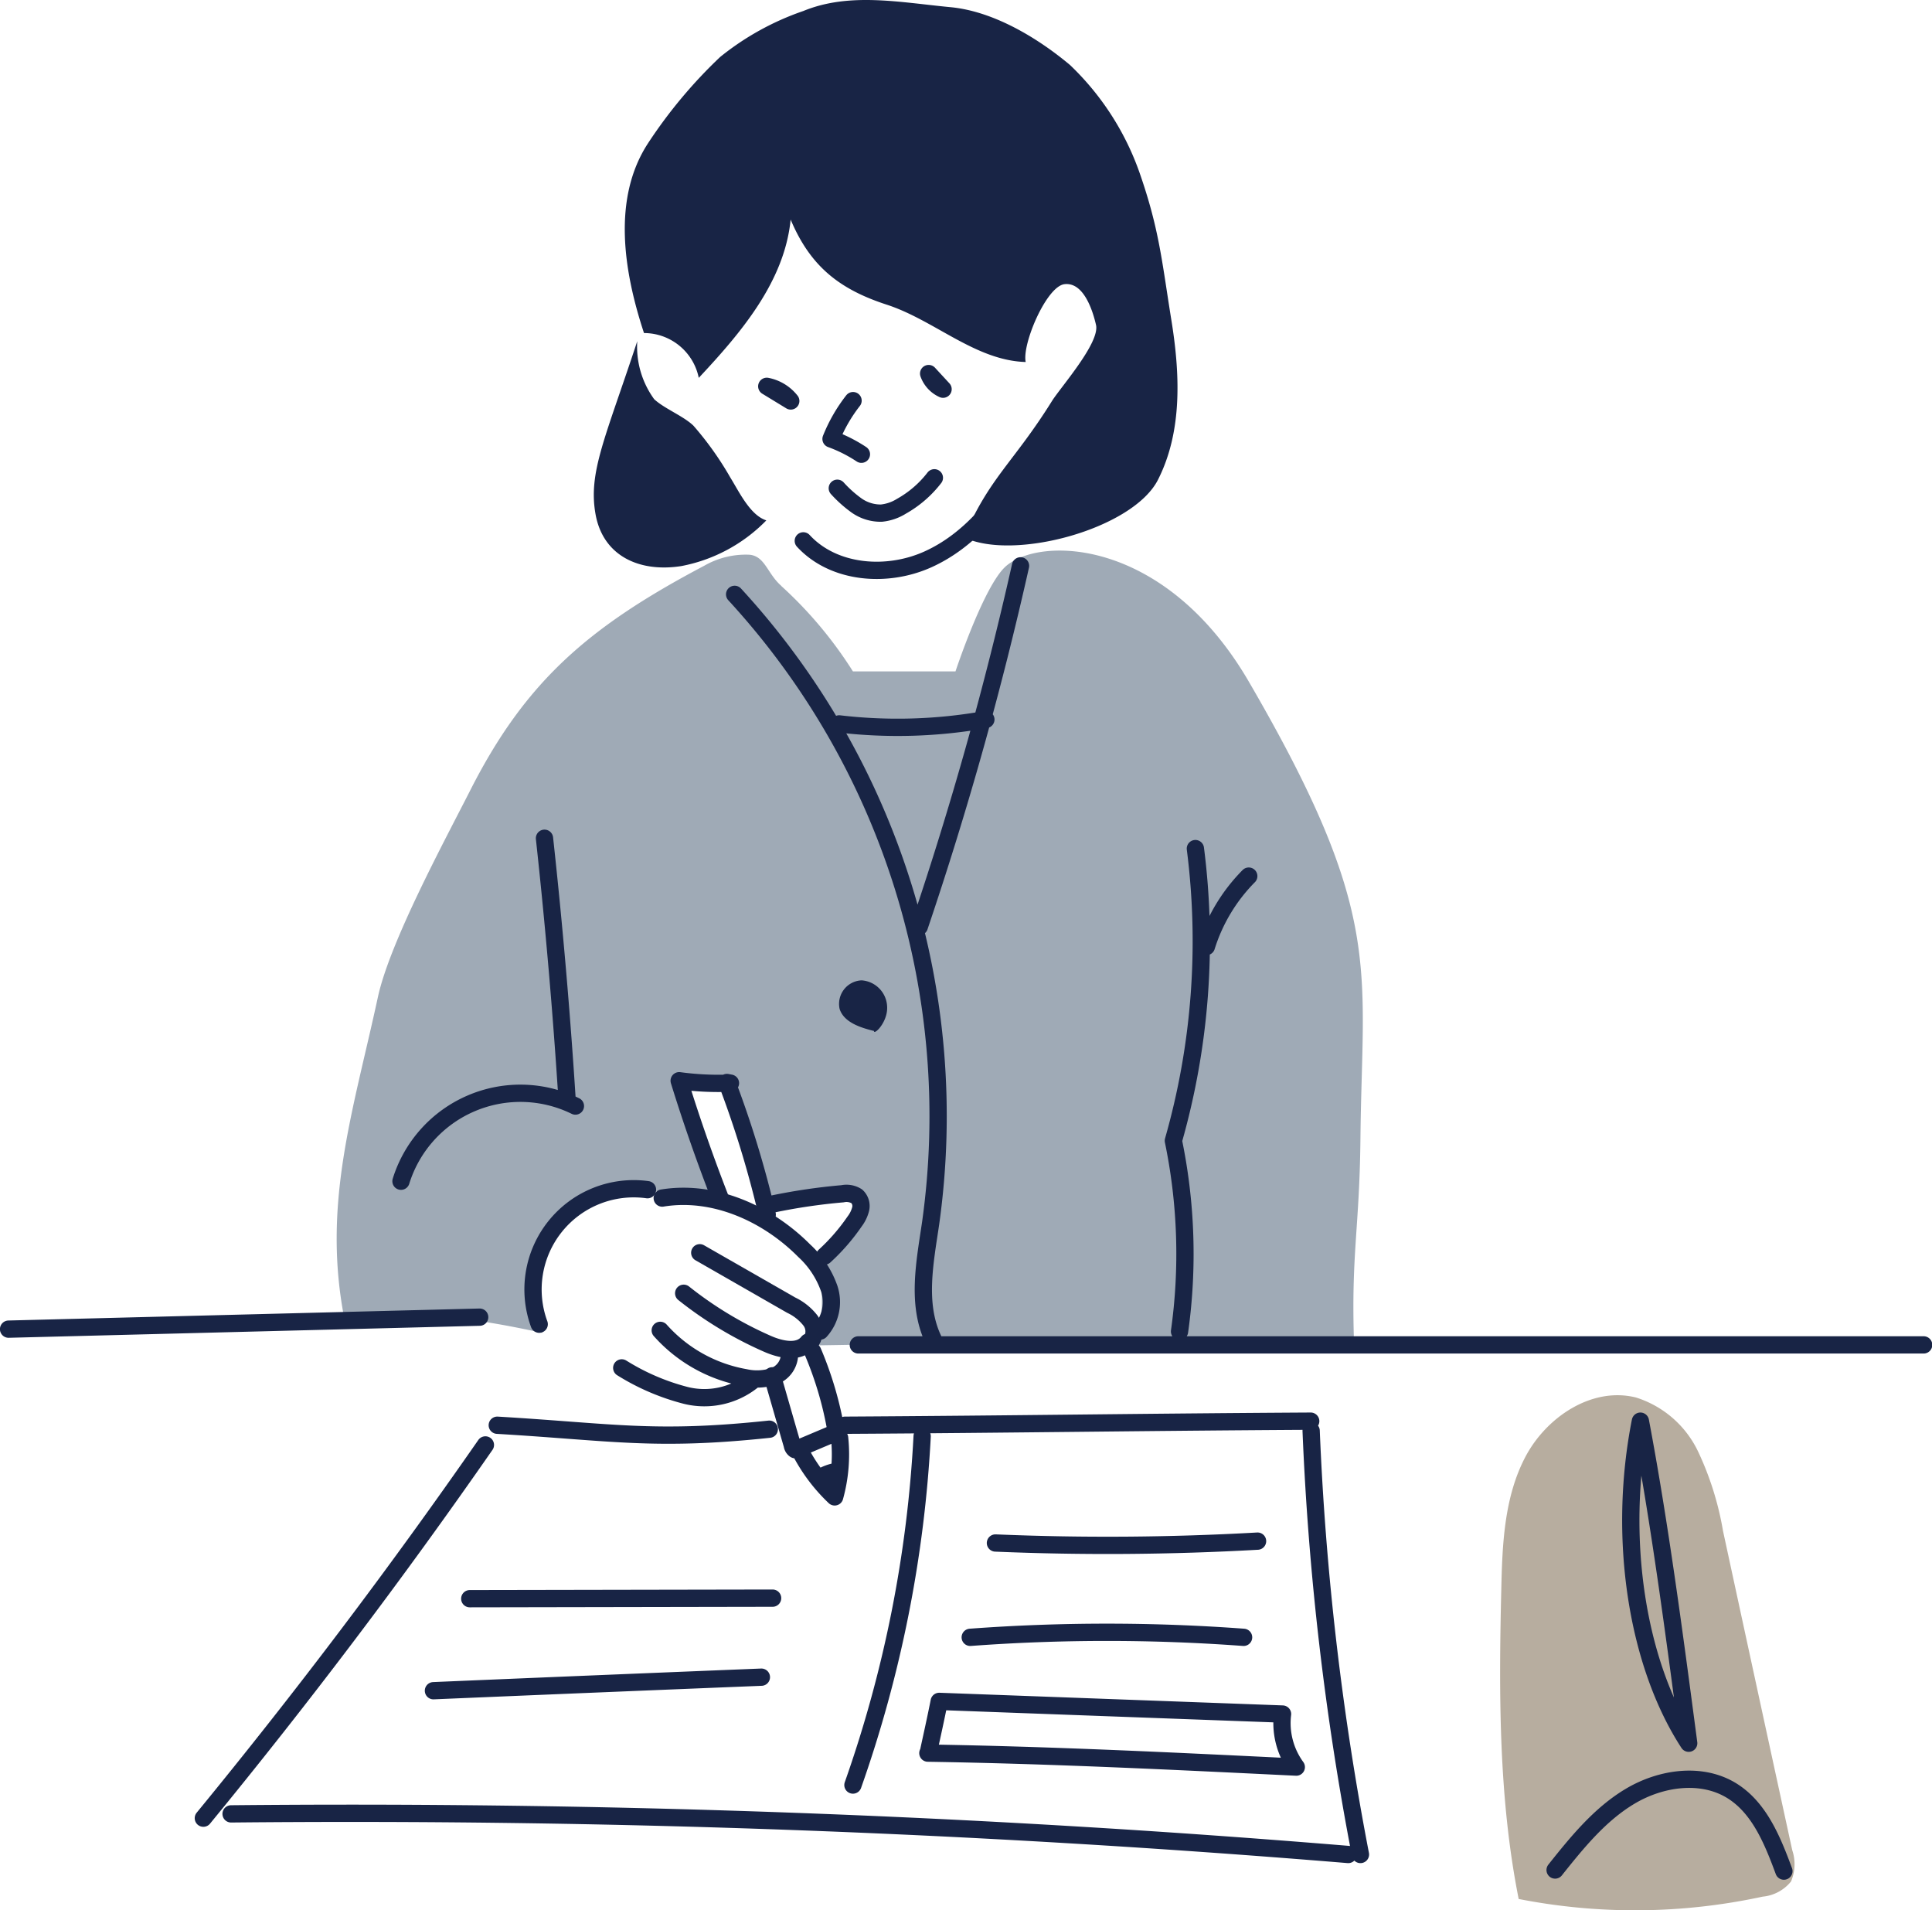
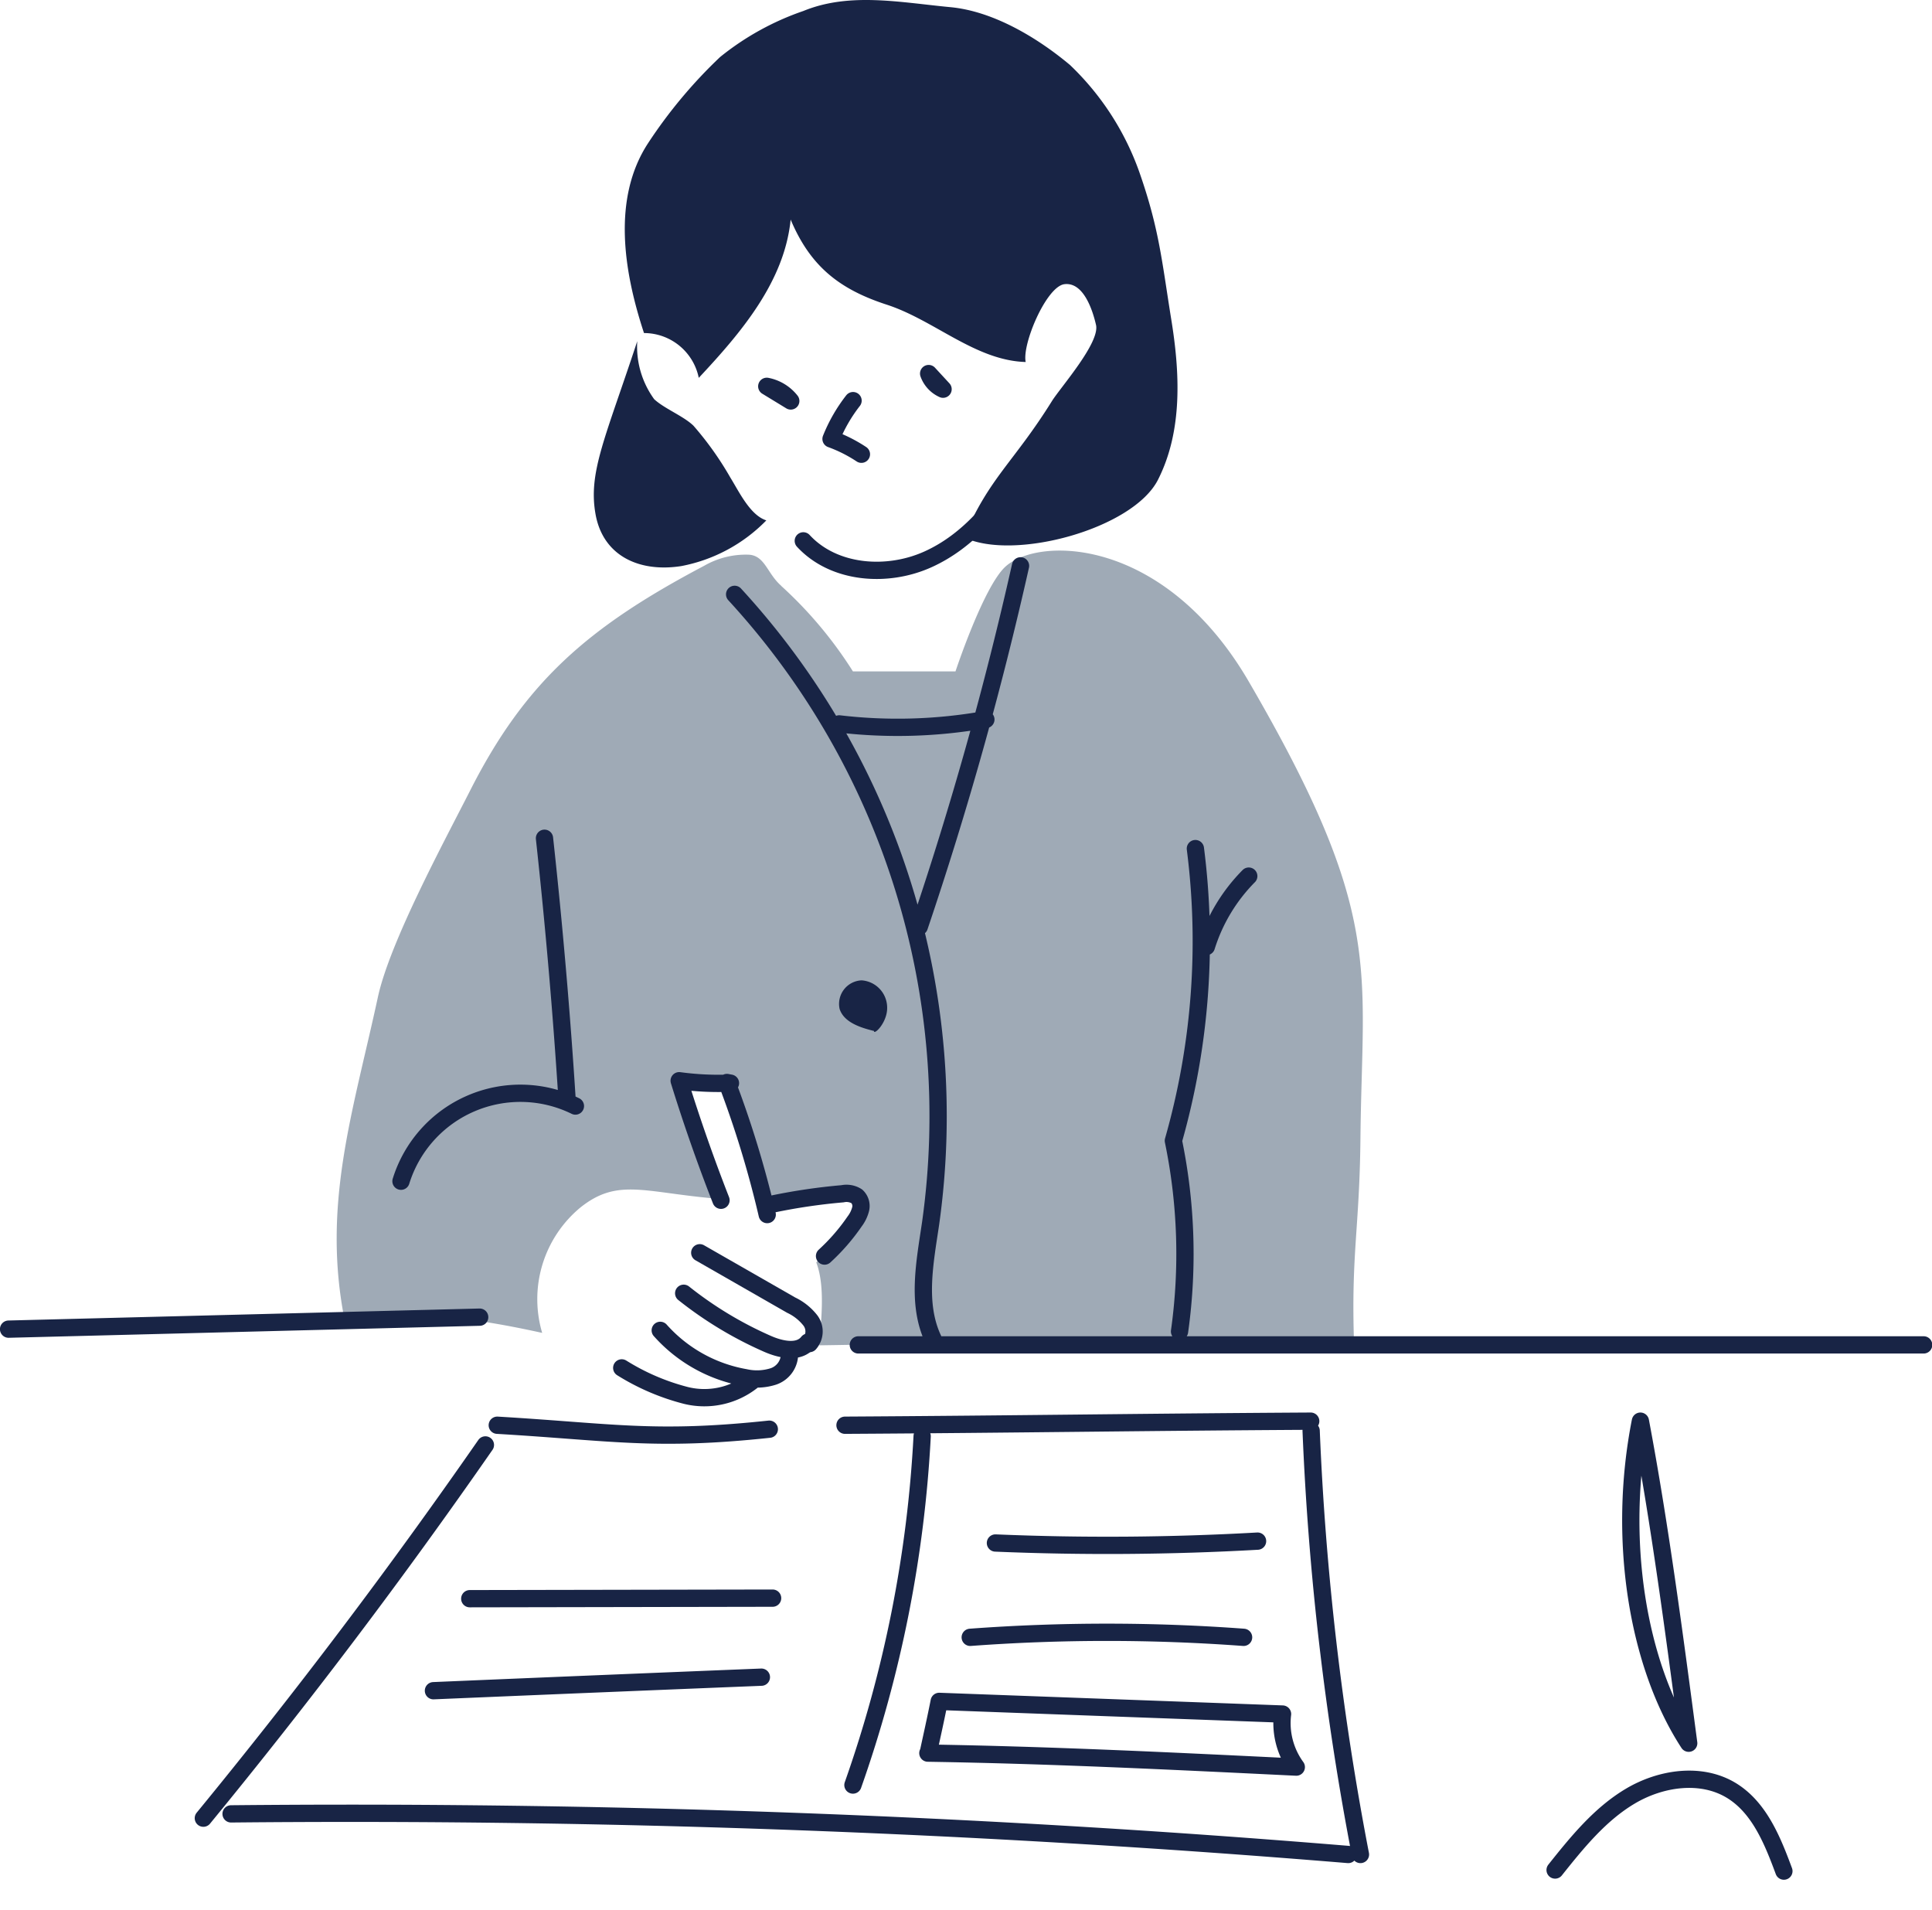
<svg xmlns="http://www.w3.org/2000/svg" viewBox="0 0 175.57 173.56">
  <defs>
    <style>.cls-1{fill:#182445}.cls-4{fill:none;stroke:#182445;stroke-linecap:round;stroke-linejoin:round;stroke-width:1.57px}</style>
  </defs>
  <g id="レイヤー_2" data-name="レイヤー 2">
    <g id="image">
      <path class="cls-1" d="M58.5 30.26a5.08 5.08 0 015 4.07c3.86-4.12 7.79-8.75 8.35-14.38 1.77 4.21 4.39 6.32 8.73 7.73s8.06 5.08 12.63 5.21c-.35-1.61 1.88-6.87 3.52-7.07s2.5 2.09 2.87 3.7-3.18 5.62-4 6.91c-3.46 5.56-5.74 7-8 12.39 4.51 2.18 15.36-.76 17.63-5.23s2-9.79 1.18-14.74c-.84-5.26-1.09-8.09-2.84-13.12a24.94 24.94 0 00-6.34-9.83c-3-2.51-7-4.89-10.87-5.25C81.8.22 77.22-.73 73 1a24.86 24.86 0 00-7.56 4.18 44.12 44.12 0 00-6.58 7.88c-3.23 5-2.19 11.58-.34 17.19zm-.59.74a8.11 8.11 0 001.54 5.27c.91.85 2.68 1.54 3.57 2.41a29.1 29.1 0 013.35 4.71c.81 1.31 1.8 3.42 3.27 3.89a14.6 14.6 0 01-7.72 4.15c-3.81.6-7.12-.91-7.8-4.71S55 39.83 57.91 31z" />
      <path d="M71 53.24A37.57 37.57 0 0177.51 61h9.32s2.54-7.68 4.53-9.51c3.06-2.81 14.48-2.68 22.12 10.43 12.32 21.17 10.31 25.89 10.15 41.46-.08 8.29-.86 10.44-.58 18.74-16-.77-32.55-.12-48.59.11.14-2.19.56-5.32-.28-7.53l3.12-3.74a2 2 0 00.58-1.14 1.34 1.34 0 00-1-1.21 4 4 0 00-1.68 0c-1.72.26-3.43.52-5.15.71a5.2 5.2 0 00-1.7-3.74 7.9 7.9 0 01-1.58-4.49c0-.65-.74-.5-.69-1.14a2.36 2.36 0 00-.5-1.81 4.58 4.58 0 00-3.51 0 71.78 71.78 0 013.16 10.57c-.1-.11-.2-.23-.6.15-6.27-.59-8.59-1.78-11.89.85a10.81 10.81 0 00-3.47 11.39c-6.27-1.38-12.2-2.19-17.92-1-2.14-10.59.72-19 3-29.55 1.1-5 6-14.06 8.34-18.66C47.69 62 53.38 57 64 51.4a7.55 7.55 0 014.11-1c1.41.13 1.62 1.71 2.87 2.81z" fill="#9faab6" />
-       <path d="M138 172.53a54.87 54.87 0 0022.18-.21 3.76 3.76 0 002.58-1.38 4 4 0 00.11-2.84q-3.15-14.47-6.29-29a27.73 27.73 0 00-2.29-7.27 9.37 9.37 0 00-5.62-4.86c-4-1-8.15 1.77-10.06 5.41s-2.09 7.91-2.18 12c-.23 9.46-.24 19 1.57 28.1z" fill="#b7ad9f" />
      <path class="cls-4" d="M73 49.14c2.77 3 7.61 3.36 11.33 1.68s6.45-5 8.45-8.57m-23.1-7.15l2.18 1.33a3.66 3.66 0 00-2.18-1.33zm14.71-1.16l1.31 1.42a2.46 2.46 0 01-1.31-1.42zm-6.87 2.46a14.25 14.25 0 00-2 3.48 13 13 0 012.76 1.39" />
-       <path class="cls-4" d="M76.09 44.36a11.05 11.05 0 001.77 1.58 3.79 3.79 0 002.24.68 4.23 4.23 0 001.81-.62 9.87 9.87 0 003-2.59m-24.73 65.44c4.7-.77 9.54 1.4 12.9 4.78a8.49 8.49 0 012.27 3.43 3.92 3.92 0 01-.81 3.87" />
      <path class="cls-4" d="M63.59 113.82l8.31 4.76a4.83 4.83 0 011.75 1.4 1.66 1.66 0 01-.09 2.09" />
      <path class="cls-4" d="M62.13 117.5a34.46 34.46 0 007.56 4.57c1.23.55 2.91.93 3.74-.13M60 120.87a13.44 13.44 0 007.72 4.3 4.9 4.9 0 002.58-.12 2.16 2.16 0 001.45-2m-15.25 1.23a20.66 20.66 0 005.82 2.5 7 7 0 006-1.28m1.91-16.11a53.94 53.94 0 016.33-.93 1.76 1.76 0 011.3.23 1.2 1.2 0 01.35 1.16 3.13 3.13 0 01-.55 1.13 18.16 18.16 0 01-2.73 3.14m-5.21-3.77a93.21 93.21 0 00-3.66-12l.32.06a26.59 26.59 0 01-4.66-.22q1.7 5.49 3.8 10.86" />
-       <path class="cls-4" d="M70.18 125c.61 2.1 1.21 4.2 1.82 6.3a.59.59 0 00.24.4c.14.07.36 0 .31-.2m1.31-8.7a32.28 32.28 0 012.14 7.34l-3.41 1.44a15.66 15.66 0 003.26 4.42 14.41 14.41 0 00.45-5.35" />
-       <path class="cls-4" d="M75.91 133.71a3.87 3.87 0 00-1.26.48 2.15 2.15 0 001.26-.48zm-17.07-25.62A9.15 9.15 0 0049 120.31" />
      <path class="cls-1" d="M79.43 93.67c-1.27-.31-2.74-.79-3.13-2a2.14 2.14 0 012-2.6 2.49 2.49 0 012.32 2.52c0 1.27-1.1 2.4-1.2 2.12z" />
      <path class="cls-4" d="M.78 120.76l42.81-1.09M78 122.19h96.81m-33.49 47.71c2-2.51 4.08-5.08 6.85-6.72s6.43-2.18 9.18-.5c2.53 1.55 3.73 4.54 4.76 7.32m-8.65-11.62c-1.32-10-2.64-20-4.39-29.26-2.11 10.67-.29 22.08 4.39 29.26zM21 164.8q50.81-.5 101.52 3.69m-77.33-39c10.49.62 14.28 1.47 24.72.36m6.88-.36c15.41-.09 26.91-.28 42.32-.37m-75 2.16Q32 148.71 18.48 165.19M119.15 130a259.2 259.2 0 004.48 38.49m-39.83-38a112.87 112.87 0 01-6.29 31.69m6.84-2.9c.34-1.57.69-3.13 1-4.7l31.2 1.15a6.79 6.79 0 001.25 4.82c-11.11-.54-22.22-1.09-33.48-1.27zm3.82-10.52a168.82 168.82 0 0124.84 0m-22.55-8.57q11.91.5 23.82-.17m-74.89 13.59q14.89-.63 29.8-1.23m-26.5-7.13l27.52-.05m-33.77-37.88a11.36 11.36 0 0115.85-6.83m-2.81-24.33q1.31 12 2.07 24m61.93-20.56a15.76 15.76 0 00-3.85 6.4m-1-8.9a66.1 66.1 0 01-2 26.54 50.71 50.71 0 01.56 17.33M66.76 54a70 70 0 0117.81 57.14c-.52 3.54-1.29 7.32.24 10.55m7.93-70.28a323.92 323.92 0 01-9.2 32.78m-7.28-18.42a45.48 45.48 0 0013.33-.4" />
    </g>
  </g>
</svg>